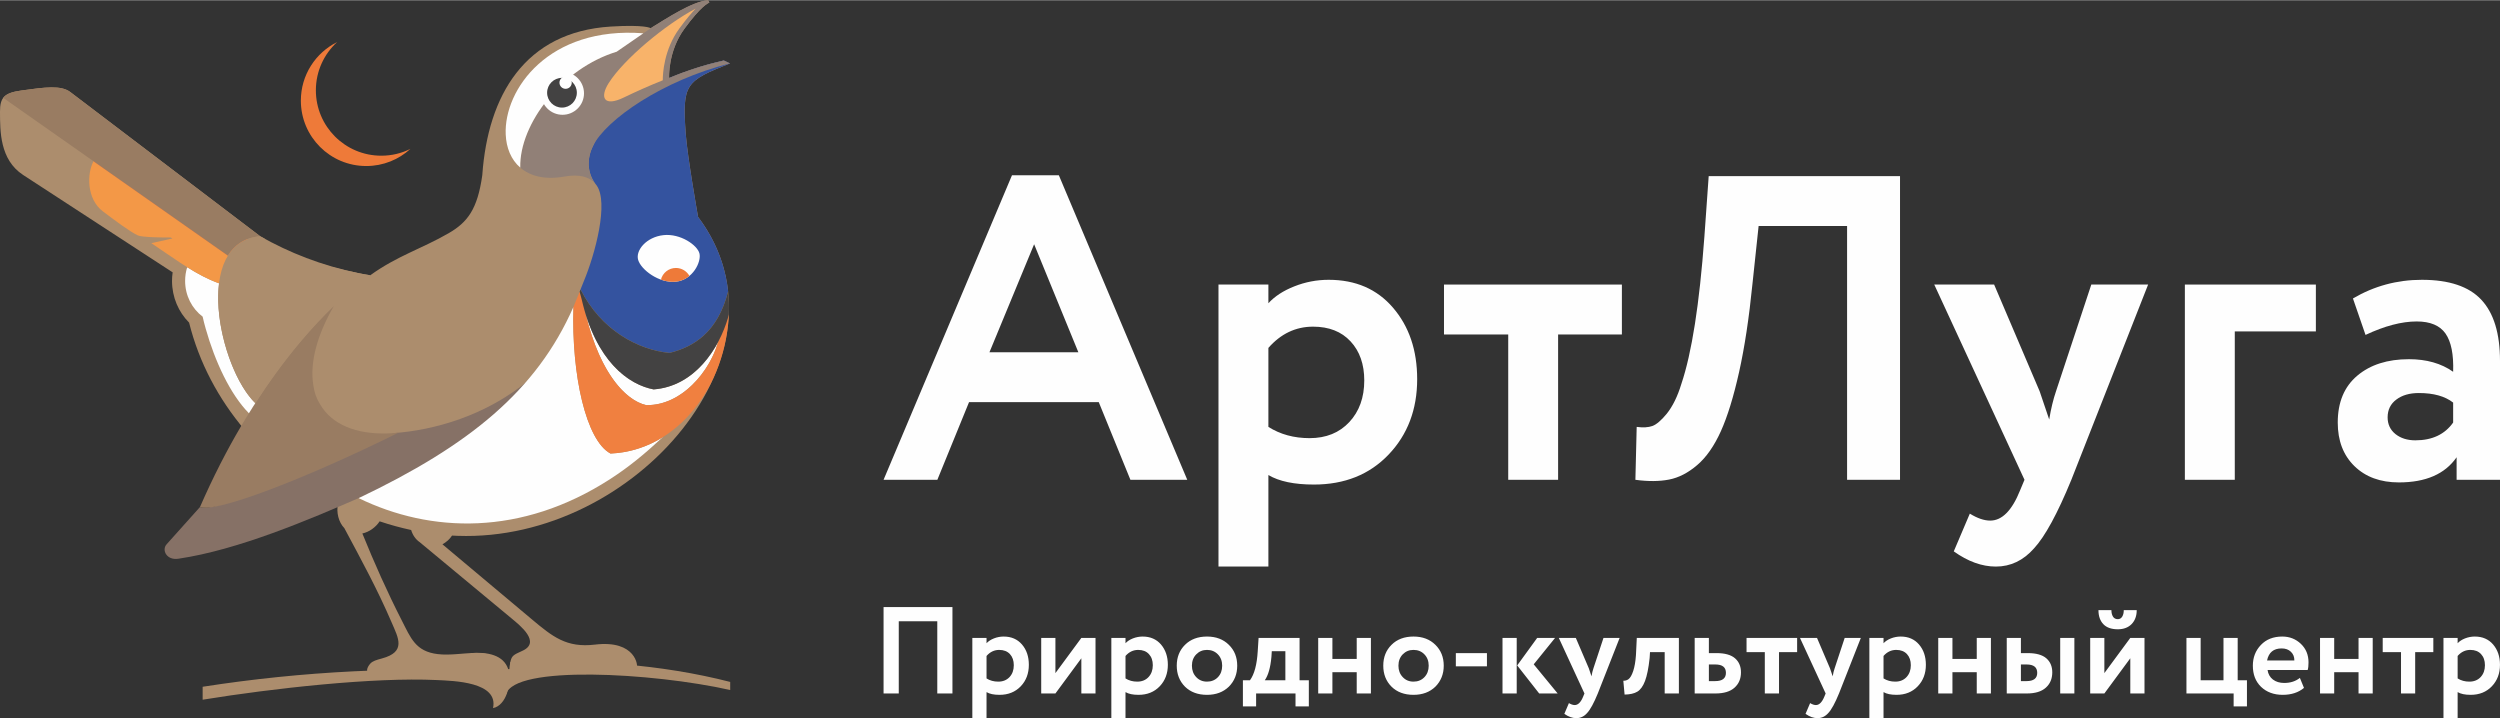
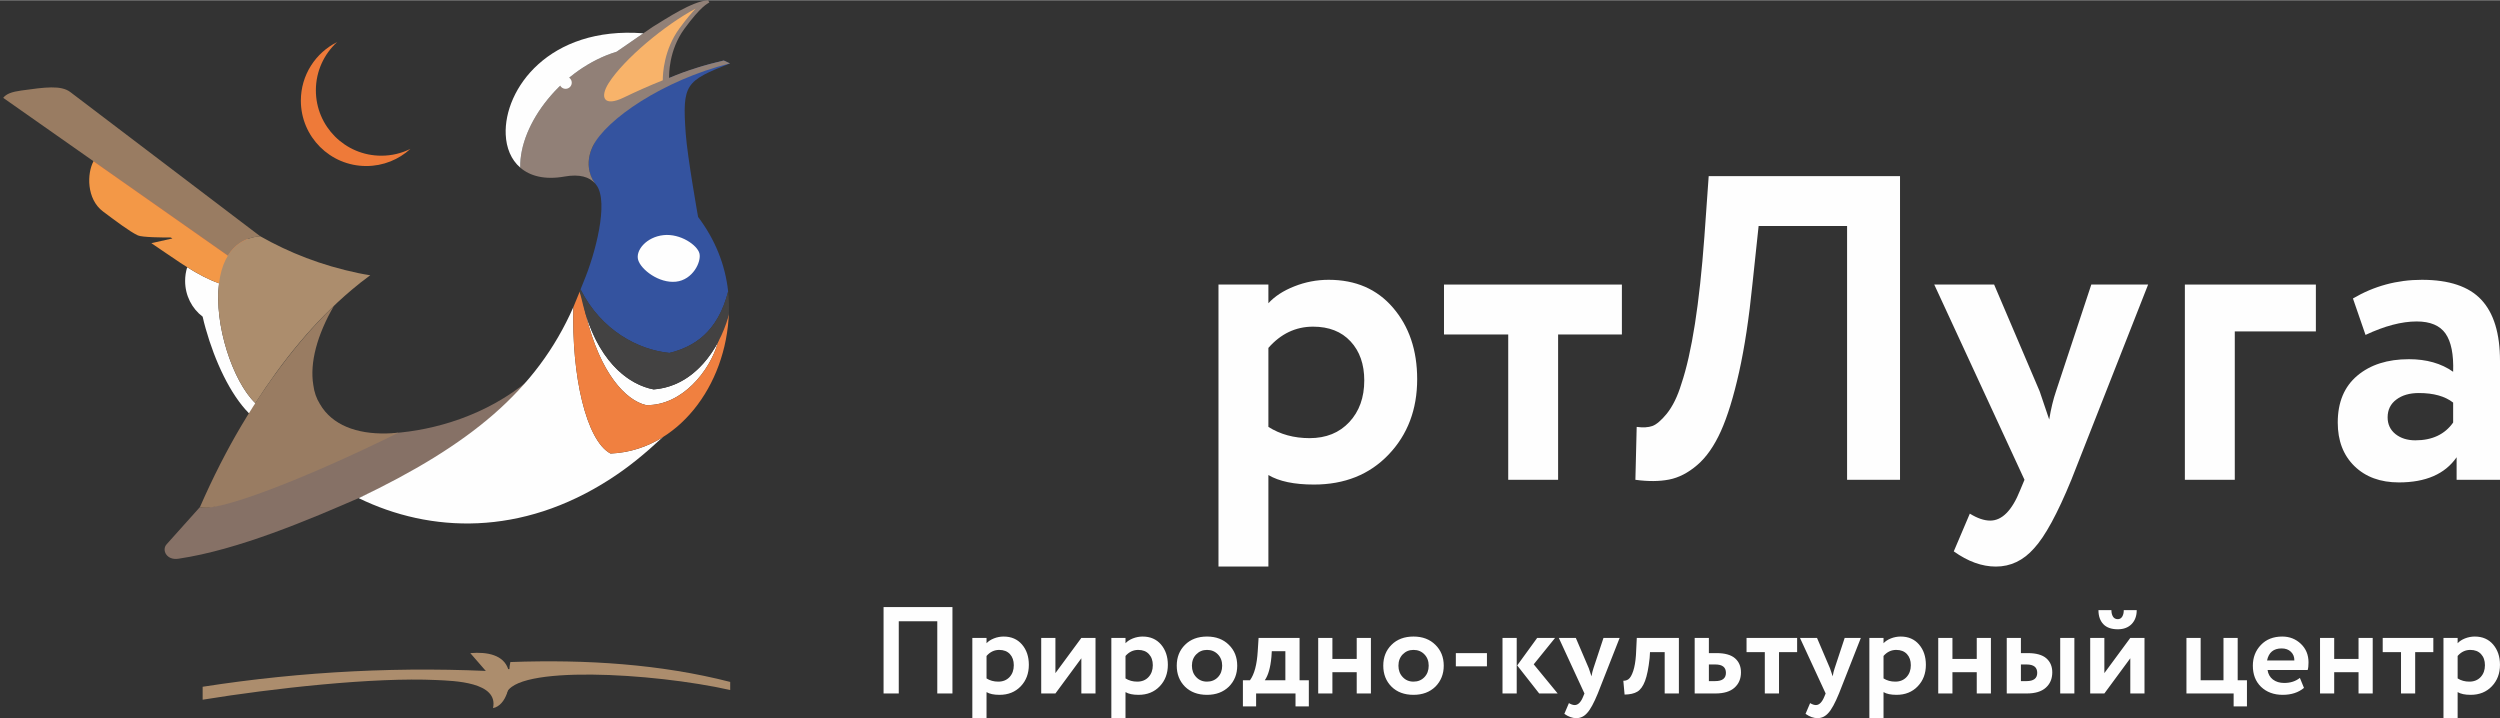
<svg xmlns="http://www.w3.org/2000/svg" xml:space="preserve" width="348px" height="100px" version="1.1" style="shape-rendering:geometricPrecision; text-rendering:geometricPrecision; image-rendering:optimizeQuality; fill-rule:evenodd; clip-rule:evenodd" viewBox="0 0 677.65 194.6">
  <rect x="0" y="0" width="677.65" height="194.6" fill="#333333" stroke="none" />
  <defs>
    <style type="text/css"> .fil3 {fill:#FEFEFE} .fil8 {fill:#434242} .fil12 {fill:#F8B36A} .fil9 {fill:#F39847} .fil7 {fill:#F08040} .fil10 {fill:#EE7A39} .fil2 {fill:#AC8D6D} .fil5 {fill:#997C62} .fil11 {fill:#918077} .fil4 {fill:#867166} .fil6 {fill:#34539F} .fil0 {fill:#FEFEFE;fill-rule:nonzero} .fil1 {fill:#AC8D6D;fill-rule:nonzero} </style>
  </defs>
  <g id="Layer_x0020_1">
    <g id="_1248126817520">
      <g>
-         <path class="fil0" d="M254.08 129.99l-14.58 0 34.81 -82.55 12.7 0 34.81 82.55 -15.41 0 -8.58 -21.05 -35.16 0 -8.59 21.05zm38.22 -34.57l-11.99 -29.28 -12.11 29.28 24.1 0z" />
        <path class="fil0" d="M343.81 153.51l-13.53 0 0 -76.44 13.53 0 0 5.06c1.72,-1.88 4.07,-3.41 7.05,-4.58 2.98,-1.18 6.08,-1.77 9.29,-1.77 7.29,0 13.09,2.51 17.41,7.53 4.39,5.09 6.58,11.56 6.58,19.4 0,8.23 -2.59,15.05 -7.76,20.46 -5.17,5.41 -11.92,8.11 -20.23,8.11 -5.33,0 -9.44,-0.86 -12.34,-2.58l0 24.81zm12.11 -65.03c-4.7,0 -8.74,1.92 -12.11,5.76l0 21.41c3.21,2.03 6.94,3.05 11.17,3.05 4.47,0 8.05,-1.45 10.76,-4.35 2.7,-2.9 4.06,-6.66 4.06,-11.29 0,-4.39 -1.24,-7.92 -3.71,-10.58 -2.47,-2.67 -5.86,-4 -10.17,-4z" />
        <polygon class="fil0" points="408.82,90.6 391.41,90.6 391.41,77.07 439.63,77.07 439.63,90.6 422.34,90.6 422.34,129.99 408.82,129.99 " />
        <path class="fil0" d="M515.02 129.99l-14.35 0 0 -68.79 -23.98 0 -1.65 15.52c-0.94,9.41 -2.16,17.44 -3.65,24.11 -1.49,6.66 -3.13,11.99 -4.93,15.99 -1.81,4 -3.94,7.06 -6.41,9.17 -2.47,2.12 -5.02,3.43 -7.65,3.94 -2.62,0.51 -5.66,0.53 -9.11,0.06l0.35 -14.34c1.73,0.23 3.14,0.15 4.24,-0.24 1.09,-0.39 2.39,-1.49 3.88,-3.29 1.64,-2.04 2.97,-4.75 3.99,-8.12 2.83,-8.38 4.9,-21.67 6.24,-39.86l1.17 -16.46 51.86 0 0 82.31z" />
        <path class="fil0" d="M566.87 77.07l15.4 0 -20.81 52.92c-3.76,9.17 -7.14,15.37 -10.11,18.58 -2.9,3.29 -6.35,4.94 -10.35,4.94 -3.76,0 -7.57,-1.37 -11.41,-4.12l4.35 -10.23c2.04,1.26 3.88,1.89 5.53,1.89 3.21,0 5.92,-2.75 8.11,-8.24l1.18 -2.82 -24.46 -52.92 16.23 0 12.34 28.93c0.16,0.39 1.02,2.94 2.59,7.65 0.47,-2.9 1.1,-5.49 1.88,-7.77l9.53 -28.81z" />
        <polygon class="fil0" points="605.76,129.99 592.23,129.99 592.23,77.07 627.74,77.07 627.74,89.77 605.76,89.77 " />
        <path class="fil0" d="M641.2 90.72l-3.41 -9.88c5.72,-3.37 11.95,-5.06 18.69,-5.06 7.37,0 12.74,1.8 16.11,5.41 3.37,3.61 5.06,9.13 5.06,16.58l0 32.22 -11.76 0 0 -6.11c-3.14,4.54 -8.35,6.82 -15.64,6.82 -5.02,0 -9.03,-1.47 -12.05,-4.41 -3.02,-2.94 -4.53,-6.88 -4.53,-11.82 0,-5.49 1.76,-9.72 5.29,-12.7 3.53,-2.98 8.2,-4.47 14,-4.47 4.78,0 8.78,1.14 11.99,3.41 0.16,-4.7 -0.53,-8.15 -2.06,-10.35 -1.53,-2.19 -4.13,-3.29 -7.82,-3.29 -4.07,0 -8.7,1.22 -13.87,3.65zm13.52 28.57c4.55,0 7.96,-1.61 10.23,-4.82l0 -5.41c-2.2,-1.72 -5.29,-2.59 -9.29,-2.59 -2.51,0 -4.55,0.59 -6.11,1.77 -1.57,1.17 -2.36,2.78 -2.36,4.82 0,1.88 0.71,3.39 2.12,4.53 1.41,1.13 3.22,1.7 5.41,1.7z" />
      </g>
      <path class="fil0" d="M258.17 187.91l-4.11 0 0 -19.58 -10.44 0 0 19.58 -4.12 0 0 -23.42 18.67 0 0 23.42zm9.24 6.69l-3.85 0 0 -21.75 3.85 0 0 1.44c0.49,-0.54 1.16,-0.97 2.01,-1.31 0.84,-0.33 1.72,-0.5 2.64,-0.5 2.07,0 3.72,0.72 4.95,2.14 1.25,1.45 1.87,3.29 1.87,5.52 0,2.35 -0.73,4.29 -2.2,5.83 -1.48,1.54 -3.39,2.31 -5.76,2.31 -1.52,0 -2.69,-0.25 -3.51,-0.74l0 7.06zm3.44 -18.5c-1.33,0 -2.48,0.54 -3.44,1.64l0 6.09c0.91,0.58 1.97,0.87 3.18,0.87 1.27,0 2.29,-0.42 3.06,-1.24 0.77,-0.83 1.15,-1.9 1.15,-3.21 0,-1.25 -0.35,-2.26 -1.05,-3.02 -0.7,-0.75 -1.67,-1.13 -2.9,-1.13zm22.26 2.27l-7.03 9.54 -3.85 0 0 -15.06 3.85 0 0 9.54 7.03 -9.54 3.84 0 0 15.06 -3.84 0 0 -9.54zm11.97 16.23l-3.84 0 0 -21.75 3.84 0 0 1.44c0.49,-0.54 1.16,-0.97 2.01,-1.31 0.85,-0.33 1.73,-0.5 2.64,-0.5 2.08,0 3.73,0.72 4.96,2.14 1.24,1.45 1.87,3.29 1.87,5.52 0,2.35 -0.74,4.29 -2.21,5.83 -1.47,1.54 -3.39,2.31 -5.75,2.31 -1.52,0 -2.69,-0.25 -3.52,-0.74l0 7.06zm3.45 -18.5c-1.34,0 -2.49,0.54 -3.45,1.64l0 6.09c0.92,0.58 1.98,0.87 3.18,0.87 1.27,0 2.29,-0.42 3.06,-1.24 0.77,-0.83 1.16,-1.9 1.16,-3.21 0,-1.25 -0.35,-2.26 -1.06,-3.02 -0.7,-0.75 -1.66,-1.13 -2.89,-1.13zm12.68 9.97c-1.49,-1.5 -2.24,-3.39 -2.24,-5.69 0,-2.3 0.75,-4.18 2.24,-5.66 1.5,-1.49 3.48,-2.24 5.96,-2.24 2.45,0 4.42,0.75 5.92,2.24 1.52,1.48 2.27,3.36 2.27,5.66 0,2.27 -0.75,4.17 -2.27,5.69 -1.52,1.47 -3.49,2.21 -5.92,2.21 -2.48,0 -4.46,-0.74 -5.96,-2.21zm3.05 -8.77c-0.79,0.8 -1.18,1.83 -1.18,3.08 0,1.25 0.39,2.28 1.16,3.09 0.77,0.82 1.74,1.23 2.93,1.23 1.2,0 2.19,-0.41 2.96,-1.21 0.77,-0.8 1.15,-1.84 1.15,-3.11 0,-1.25 -0.39,-2.28 -1.17,-3.08 -0.78,-0.8 -1.76,-1.2 -2.94,-1.2 -1.16,0 -2.13,0.4 -2.91,1.2zm16.22 14.12l-3.58 0 0 -7.09 1.91 0c1.18,-1.59 1.89,-4.21 2.11,-7.87l0.23 -3.61 11.11 0 0 11.48 2.51 0 0 7.09 -3.61 0 0 -3.51 -10.68 0 0 3.51zm4.25 -14.96l-0.1 1.54c-0.26,2.9 -0.87,5.01 -1.8,6.33l5.58 0 0 -7.87 -3.68 0zm26.87 11.45l-3.85 0 0 -5.76 -6.59 0 0 5.76 -3.85 0 0 -15.06 3.85 0 0 5.69 6.59 0 0 -5.69 3.85 0 0 15.06zm5.59 -1.84c-1.5,-1.5 -2.24,-3.39 -2.24,-5.69 0,-2.3 0.74,-4.18 2.24,-5.66 1.49,-1.49 3.48,-2.24 5.95,-2.24 2.46,0 4.43,0.75 5.93,2.24 1.51,1.48 2.27,3.36 2.27,5.66 0,2.27 -0.76,4.17 -2.27,5.69 -1.52,1.47 -3.49,2.21 -5.93,2.21 -2.47,0 -4.46,-0.74 -5.95,-2.21zm3.04 -8.77c-0.78,0.8 -1.17,1.83 -1.17,3.08 0,1.25 0.39,2.28 1.16,3.09 0.77,0.82 1.74,1.23 2.92,1.23 1.21,0 2.19,-0.41 2.96,-1.21 0.77,-0.8 1.16,-1.84 1.16,-3.11 0,-1.25 -0.39,-2.28 -1.17,-3.08 -0.78,-0.8 -1.76,-1.2 -2.95,-1.2 -1.16,0 -2.13,0.4 -2.91,1.2zm22.82 3.25l-8.43 0 0 -3.58 8.43 0 0 3.58zm13.62 -7.7l4.85 0 -5.79 7.16 6.49 7.9 -5.01 0 -5.96 -7.6 5.42 -7.46zm-5.55 15.06l-3.85 0 0 -15.06 3.85 0 0 15.06zm23.52 -15.06l4.38 0 -5.92 15.06c-1.07,2.61 -2.03,4.37 -2.88,5.28 -0.82,0.94 -1.81,1.41 -2.94,1.41 -1.08,0 -2.16,-0.39 -3.25,-1.17l1.24 -2.91c0.58,0.35 1.1,0.53 1.57,0.53 0.92,0 1.69,-0.78 2.31,-2.34l0.33 -0.8 -6.95 -15.06 4.61 0 3.52 8.23c0.04,0.11 0.29,0.84 0.73,2.18 0.14,-0.83 0.31,-1.56 0.54,-2.21l2.71 -8.2zm20.44 15.06l-3.85 0 0 -11.21 -3.98 0 -0.1 1.61c-0.29,2.72 -0.71,4.79 -1.25,6.22 -0.55,1.43 -1.24,2.39 -2.08,2.89 -0.83,0.5 -1.99,0.77 -3.46,0.79l-0.34 -3.75c0.49,0.02 0.95,-0.11 1.38,-0.4 0.49,-0.36 0.92,-1.1 1.3,-2.24 0.38,-1.14 0.62,-2.57 0.74,-4.29l0.23 -4.68 11.41 0 0 15.06zm9.9 0l-5.62 0 0 -15.06 3.85 0 0 4.12 2.08 0c2.25,0 3.92,0.47 5,1.4 1.08,0.94 1.62,2.21 1.62,3.82 0,1.71 -0.58,3.1 -1.74,4.14 -1.16,1.05 -2.89,1.58 -5.19,1.58zm-0.03 -7.86l-1.74 0 0 4.51 1.71 0c1.94,0 2.91,-0.75 2.91,-2.24 0,-1.52 -0.96,-2.27 -2.88,-2.27zm13.42 -3.35l-4.95 0 0 -3.85 13.71 0 0 3.85 -4.91 0 0 11.21 -3.85 0 0 -11.21zm21.65 -3.85l4.38 0 -5.92 15.06c-1.07,2.61 -2.03,4.37 -2.88,5.28 -0.83,0.94 -1.81,1.41 -2.95,1.41 -1.07,0 -2.15,-0.39 -3.24,-1.17l1.24 -2.91c0.58,0.35 1.1,0.53 1.57,0.53 0.91,0 1.68,-0.78 2.31,-2.34l0.33 -0.8 -6.96 -15.06 4.62 0 3.51 8.23c0.05,0.11 0.29,0.84 0.74,2.18 0.13,-0.83 0.31,-1.56 0.54,-2.21l2.71 -8.2zm10.53 21.75l-3.84 0 0 -21.75 3.84 0 0 1.44c0.5,-0.54 1.16,-0.97 2.01,-1.31 0.85,-0.33 1.73,-0.5 2.65,-0.5 2.07,0 3.72,0.72 4.95,2.14 1.25,1.45 1.87,3.29 1.87,5.52 0,2.35 -0.73,4.29 -2.21,5.83 -1.47,1.54 -3.39,2.31 -5.75,2.31 -1.52,0 -2.69,-0.25 -3.52,-0.74l0 7.06zm3.45 -18.5c-1.34,0 -2.49,0.54 -3.45,1.64l0 6.09c0.92,0.58 1.98,0.87 3.18,0.87 1.27,0 2.3,-0.42 3.06,-1.24 0.77,-0.83 1.16,-1.9 1.16,-3.21 0,-1.25 -0.35,-2.26 -1.05,-3.02 -0.71,-0.75 -1.67,-1.13 -2.9,-1.13zm25.66 11.81l-3.84 0 0 -5.76 -6.59 0 0 5.76 -3.85 0 0 -15.06 3.85 0 0 5.69 6.59 0 0 -5.69 3.84 0 0 15.06zm9.71 0l-5.42 0 0 -15.06 3.84 0 0 4.12 1.88 0c2.25,0 3.92,0.47 5,1.4 1.08,0.94 1.62,2.21 1.62,3.82 0,1.71 -0.58,3.1 -1.74,4.14 -1.16,1.05 -2.88,1.58 -5.18,1.58zm12.91 0l-3.84 0 0 -15.06 3.84 0 0 15.06zm-12.95 -7.86l-1.54 0 0 4.51 1.51 0c1.94,0 2.91,-0.75 2.91,-2.24 0,-1.52 -0.96,-2.27 -2.88,-2.27zm28.11 -1.68l-7.03 9.54 -3.84 0 0 -15.06 3.84 0 0 9.54 7.03 -9.54 3.85 0 0 15.06 -3.85 0 0 -9.54zm-8.63 -13.05l3.51 0c0,0.74 0.15,1.33 0.44,1.78 0.28,0.44 0.72,0.67 1.3,0.67 0.51,0 0.91,-0.23 1.19,-0.69 0.28,-0.46 0.42,-1.04 0.42,-1.76l3.51 0c0,1.56 -0.46,2.82 -1.37,3.77 -0.92,0.94 -2.17,1.42 -3.75,1.42 -1.74,0 -3.05,-0.46 -3.93,-1.39 -0.88,-0.92 -1.32,-2.19 -1.32,-3.8zm36.64 22.59l-12.79 0 0 -15.06 3.85 0 0 11.48 6.19 0 0 -11.48 3.85 0 0 11.48 2.51 0 0 7.09 -3.61 0 0 -3.51zm17.96 -4.22l1.11 2.71c-1.5,1.25 -3.42,1.88 -5.76,1.88 -2.41,0 -4.37,-0.73 -5.89,-2.18 -1.47,-1.43 -2.21,-3.33 -2.21,-5.72 0,-2.23 0.73,-4.1 2.18,-5.62 1.45,-1.52 3.38,-2.28 5.79,-2.28 1.98,0 3.67,0.66 5.05,1.98 1.38,1.31 2.07,2.99 2.07,5.02 0,0.89 -0.07,1.58 -0.23,2.07l-10.87 0c0.15,1.09 0.64,1.95 1.45,2.58 0.82,0.62 1.84,0.93 3.06,0.93 1.68,0 3.09,-0.45 4.25,-1.37zm-4.95 -7.99c-2.19,0 -3.5,1.09 -3.95,3.27l7.4 0c0.02,-0.95 -0.29,-1.74 -0.92,-2.35 -0.64,-0.62 -1.48,-0.92 -2.53,-0.92zm24.69 12.21l-3.84 0 0 -5.76 -6.6 0 0 5.76 -3.84 0 0 -15.06 3.84 0 0 5.69 6.6 0 0 -5.69 3.84 0 0 15.06zm7.67 -11.21l-4.96 0 0 -3.85 13.72 0 0 3.85 -4.92 0 0 11.21 -3.84 0 0 -11.21zm15.35 17.9l-3.84 0 0 -21.75 3.84 0 0 1.44c0.49,-0.54 1.16,-0.97 2.01,-1.31 0.85,-0.33 1.73,-0.5 2.64,-0.5 2.08,0 3.73,0.72 4.96,2.14 1.24,1.45 1.87,3.29 1.87,5.52 0,2.35 -0.74,4.29 -2.21,5.83 -1.47,1.54 -3.39,2.31 -5.75,2.31 -1.52,0 -2.69,-0.25 -3.52,-0.74l0 7.06zm3.45 -18.5c-1.34,0 -2.49,0.54 -3.45,1.64l0 6.09c0.92,0.58 1.98,0.87 3.18,0.87 1.27,0 2.29,-0.42 3.06,-1.24 0.77,-0.83 1.16,-1.9 1.16,-3.21 0,-1.25 -0.35,-2.26 -1.06,-3.02 -0.7,-0.75 -1.66,-1.13 -2.89,-1.13z" />
      <g>
        <g>
          <path class="fil1" d="M54.93 186.09c27.04,-4.21 54.58,-5.61 82.17,-4.02 1.95,2.95 0.07,9.16 -3.46,9.8 1.54,-7.12 -10.68,-7.38 -15.31,-7.6 -16.91,-0.81 -44.45,2.24 -63.4,5.33l0 -3.51z" />
          <path class="fil1" d="M127.48 176.97c4.72,-0.4 9.03,0.54 10.28,4.35 0.13,-0.01 0.16,-0.01 0.32,0 0.03,-0.59 0.06,-0.96 0.26,-1.93 20.74,-0.75 40.82,0.58 59.59,5.39l0 2.19c-21.09,-4.72 -58.71,-6.81 -60.74,1.17l-9.71 -11.17z" />
        </g>
        <g>
-           <path class="fil2" d="M181.37 21.07c3.97,-1.56 8.64,-3.38 14.82,-4.73l1.67 0.79c-12.07,4.79 -12.94,5.55 -11.99,18.99 0.44,6.26 3.35,22.61 3.35,22.61 27.35,36.36 -16.92,88.17 -65.16,86.45 -0.51,-0.01 -1.02,-0.04 -1.53,-0.07 -0.65,1.01 -1.55,1.77 -2.6,2.37l24.15 20.26c5.7,4.78 9.46,7.86 17.22,6.92 11.12,-1.33 11.74,5.95 11.27,6.29 -4.68,-1.19 -27.45,-0.58 -33.68,-0.69 -0.58,-0.02 -0.7,-0.17 -0.52,-1.01 0.35,-1.53 0.76,-1.8 3.18,-2.88 5.23,-2.32 -0.61,-6.92 -2.89,-8.81l-24.88 -20.65c-1.13,-0.78 -1.92,-1.93 -2.33,-3.31 -2.87,-0.62 -5.72,-1.4 -8.54,-2.35 -1.07,1.63 -2.83,2.89 -4.69,3.29 3.24,7.99 6.76,15.89 10.68,23.56 2.43,4.74 3.72,8.42 9.76,9.14 6.58,0.8 14.37,-2.69 17.66,3.18 0.96,1.69 1.43,3.36 0.5,2.73 -2.36,-1.58 -31.51,-0.87 -36.93,-1 -0.61,-0.05 -0.53,-1.2 0.48,-2.33 0.64,-0.71 1.67,-1 3.15,-1.4 6.65,-1.79 4.45,-5.54 2.67,-9.69 -3.86,-8.99 -8.13,-16.8 -12.85,-25.63l0 0c-1.58,-1.64 -2.22,-4.3 -1.72,-6.62 -19.15,-9.82 -34.94,-27.29 -40.36,-49.09 -2.85,-2.86 -4.63,-6.87 -4.63,-11.31 0,-0.79 0.06,-1.56 0.17,-2.32l-40.52 -26.39c-6.37,-4.15 -6.25,-11.95 -6.28,-17.1 -0.02,-3.93 1.17,-5.16 5.79,-5.8 6.46,-0.9 10.77,-1.48 13.27,0.42 2.42,1.84 48.07,36.51 51.28,38.94l0.06 0.04 0.12 0.1 1.21 0.67 0.12 0.29c7.04,4.83 15.89,7.07 25.25,9.03 1.1,0.23 2.19,0.43 3.27,0.59 7.33,-5.29 13.94,-7.17 21.28,-11.42 5.1,-2.95 7.78,-6.51 9.07,-15.63l0.02 -0.21c1.53,-21.42 11.47,-38.7 34.79,-40.15 9.45,-0.59 10.86,0.44 10.86,0.44 3.66,-2.24 11.32,-7.27 15.53,-7.58l0.37 0.6c-0.49,0.32 -2.23,0.94 -6.77,7.13 -4.53,6.18 -4.15,13.34 -4.15,13.34z" />
          <path class="fil3" d="M54.93 85.77c0.24,1.08 0.51,2.15 0.82,3.23 2.5,8.87 6.64,17.8 11.72,22.95 1.46,1.48 3.23,1.6 4.78,2.61 -1.21,-1.55 -1.98,-3.73 -3.04,-5.35 -6.1,-5.89 -11.23,-21.27 -9.84,-32.48 -2.89,-1.01 -5.76,-2.56 -8.63,-4.36 -0.36,1.17 -0.56,2.41 -0.56,3.71 0,3.98 1.87,7.52 4.75,9.69z" />
          <path class="fil4" d="M143.49 102.84l-0.01 0.01c-12.16,13.87 -29.29,24.72 -45.56,31.8 -14.23,6.19 -33.32,14.34 -49.59,16.74 -3.22,0.47 -4.53,-2.39 -3.19,-3.89l9.06 -10.12c4.14,1.68 27.25,-9.03 52.59,-20.05 10.71,-0.78 24.98,-4.63 36.7,-14.49z" />
          <path class="fil5" d="M54.2 137.38c0.41,-0.95 0.84,-1.9 1.26,-2.83 1.85,-4.08 3.74,-7.93 5.66,-11.55 6.96,-13.17 17.2,-28.43 29.39,-40.15 -4.54,7.86 -6.58,15.37 -5.59,21.43 0.25,1.96 0.85,3.66 1.76,5.11 0.42,0.74 0.91,1.45 1.47,2.11 4.08,4.79 11.19,6.59 19.83,5.73 -25.13,12.46 -49.58,21.85 -53.78,20.15z" />
          <path class="fil6" d="M158.22 76.24c3.12,-7.44 6.85,-21.44 3.48,-26.08l-0.2 -0.26c-2.02,-2.5 -2.6,-6.16 -1.05,-9.78 4.15,-9.62 12.62,-15.46 21.12,-19.12l0 -0.01c4.97,-1.95 9.2,-3.39 14.62,-4.65l1.67 0.79c-12.07,4.79 -12.94,5.55 -11.99,18.99 0.44,6.26 3.35,22.61 3.35,22.61 4.64,6.17 7.37,12.99 8.15,20.2 -2.84,11.13 -9.33,15.04 -15.9,16.67 -8.43,-0.83 -18.49,-6.05 -24.11,-17.22 0.27,-0.7 0.56,-1.42 0.86,-2.14z" />
          <path class="fil3" d="M183.23 76.29c4.58,-0.49 6.93,-5.42 6.36,-7.66 -0.56,-2.24 -5.15,-5.45 -9.74,-4.96 -4.59,0.49 -7.65,4.1 -6.87,6.73 0.78,2.64 5.66,6.38 10.25,5.89z" />
          <path class="fil3" d="M197.57 84.72c0,0.12 0,0.25 -0.01,0.37l0.01 -0.37zm-0.01 0.46l-0.02 0.19 0.01 -0.17 0.01 -0.02zm-2.93 7.5c-2.19,7.86 -9.83,17.26 -19.48,17.07 -5.5,-1.25 -12.48,-8.53 -16.36,-24.51 4.28,13.71 12.2,19.08 18.39,20.25 8.28,-0.64 14.02,-6.41 17.45,-12.81zm-37.51 -13.66l0 0 0 0 -0.04 0.08 0.07 -0.17 0 0.01 -0.01 0.01 -0.01 0.02 0 0.01 0 0.01 -0.01 0.02 0 0.01zm0.03 -0.09l0.01 -0.02 0 0 -0.01 0.02zm22.59 39.46l-0.43 0.35c-4.43,4.11 -8.73,7.7 -13.9,11.04 -24.1,15.58 -48.75,14.65 -68.19,5.18 29.98,-14.3 48.21,-29.07 58.22,-51.84 -0.58,18.57 3.47,36.28 10.05,39.75 5.21,-0.22 10.02,-1.83 14.25,-4.48z" />
          <path class="fil7" d="M155.44 83.12l1.68 -4.1c0.44,0.75 0.72,1.77 0.88,2.6 3.65,18.51 11.26,26.79 17.15,28.13 10.84,0.21 19.15,-11.69 20.04,-19.9 0.07,-0.69 2,-3.46 2.13,-4.15 0.03,-0.12 0.21,-0.79 0.25,-0.99 -0.66,19.85 -13.98,37.39 -32.08,38.16 -6.58,-3.47 -10.63,-21.18 -10.05,-39.75z" />
          <path class="fil8" d="M157.12 79.02c0.18,0.71 0.36,1.39 0.55,2.06 3.87,16.82 12.73,23.13 19.51,24.41 11.15,-0.86 17.71,-11.04 20.19,-19.52 0.04,-0.15 0.13,-0.5 0.19,-0.8 0.09,-2.11 0.03,-4.19 -0.19,-6.24 -2.84,11.13 -9.33,15.04 -15.9,16.67 -8.43,-0.83 -18.49,-6.05 -24.11,-17.22l0 0.01 -0.01 0.01 0 0.02 -0.01 0.01 0 0.01 -0.16 0.41 -0.01 0.01 0 0.01 0 0.01 -0.01 0.01 0 0.01 0 0.01 0 0 -0.01 0.02 0 0.01 -0.01 0.01 -0.01 0.02 0 0.01 0 0.01 -0.01 0.02 0 0.01z" />
          <g>
            <path class="fil9" d="M72.55 76.78l8.91 6.28c-0.26,-2.24 -5.37,-6.35 -7.49,-8.3 -0.27,-5.82 -8.57,-11.43 -12.52,-14.41l0.35 4c-0.05,-0.06 -0.34,-0.33 -0.4,-0.46 -0.4,-0.78 -0.94,-2.58 -1.72,-3.79 -1.14,-1.76 -2.69,-2.72 -4.62,-3.98 -3.56,-2.33 -7.05,-4.52 -10.63,-6.66 -3.03,-1.82 -7.37,-4.46 -10.42,-5.48 -3.02,-1.02 -4.93,-1.45 -8.66,-0.34 -1.78,3.25 -1.96,10.26 2.6,13.64 3.21,2.4 7.25,5.47 9.43,6.47 1.16,0.53 6.96,0.58 8.77,0.55 0.17,0 0.52,0.23 0.58,0.27l-5.7 1.28c10.58,7.09 20.47,15.29 31.52,10.93z" />
            <path class="fil7" d="M72.47 76.8l0.07 0.04 8.85 6.22 -0.01 -0.01c-0.3,-2.24 -5.37,-6.32 -7.49,-8.27 -0.26,-5.82 -8.56,-11.43 -12.51,-14.41l0.34 4c-0.04,-0.06 -0.33,-0.33 -0.39,-0.45 -0.4,-0.79 -0.94,-2.59 -1.73,-3.8 -1.14,-1.76 -2.68,-2.72 -4.61,-3.98 -3.56,-2.32 -7.05,-4.52 -10.63,-6.66 -3.03,-1.81 -7.37,-4.46 -10.42,-5.48 -3,-1.01 -4.9,-1.45 -8.59,-0.36l-0.08 0.02 47.2 33.14 0 0z" />
          </g>
          <path class="fil5" d="M70.52 63.97c0,0 -48.95,-37.18 -51.46,-39.08 -2.5,-1.9 -6.81,-1.32 -13.27,-0.42 -2.58,0.36 -4.09,0.9 -4.92,1.99l60.91 42.76c1.82,-2.93 4.64,-4.89 8.75,-5.25l-0.01 0zm0.16 0.09l0 0 -0.06 -0.03 0.06 0.03z" />
          <path class="fil2" d="M70.53 63.97c7.91,4.48 16.61,7.91 26.57,9.99 1.1,0.23 2.19,0.43 3.27,0.59l-0.18 0.13c-1.64,1.19 -3.25,2.46 -4.83,3.8 -10.26,8.65 -18.92,19.45 -26.15,30.73 -9.82,-9.49 -17.17,-43.64 1.32,-45.24z" />
-           <path class="fil10" d="M183.21 72.57c1.58,0 2.95,0.87 3.67,2.16 -0.98,0.81 -2.21,1.41 -3.65,1.56 -1.38,0.15 -2.78,-0.09 -4.08,-0.56 0.46,-1.81 2.1,-3.16 4.06,-3.16z" />
          <path class="fil10" d="M111.25 40.29c-3.15,2.89 -7.36,4.65 -11.97,4.65 -9.8,0 -17.73,-7.93 -17.73,-17.73 0,-6.95 4,-12.97 9.83,-15.87 -3.54,3.24 -5.76,7.9 -5.76,13.07 0,9.8 7.94,17.73 17.73,17.73 2.84,0 5.52,-0.66 7.9,-1.85z" />
          <path class="fil11" d="M167.14 13.96l7.25 -5c0.11,0.01 -0.11,-0.01 0,0l2.5 -1.72c4.04,-2.46 10.69,-6.92 15.03,-7.24l0.37 0.6c-0.49,0.32 -2.23,0.94 -6.77,7.13 -4.3,5.86 -4.17,12.6 -4.15,13.29l0 0.05 0.02 0c4.68,-2.05 9.81,-3.57 14.8,-4.73l1.67 0.78c-18.21,4.58 -33.6,15.24 -37.14,22.4 -0.09,0.2 -0.18,0.4 -0.27,0.6 -1.5,3.49 -1.01,7.03 0.85,9.52l0 0c-1.57,-1.74 -4.2,-2.58 -8.29,-1.85 -5.34,0.95 -9.33,-0.12 -11.99,-2.42 -0.27,-11.98 11.45,-26.95 26.12,-31.41z" />
          <g>
            <path class="fil3" d="M174.4 8.96l0 0 0 0 0 0zm0 0l0 0 0 0zm0.01 0l0 0 0 0 0 0 0 0 -0.01 0 0 0 0 0 0.01 0zm0 0l0 0 0 0 0 0 0 0 0 0 0 0zm0 0l0.01 0 -0.01 0zm0.01 0l0 0 0 0zm0 0l0 0 0 0 0 0zm0 0l0 0 0 0zm0 0l0 0 0 0zm0 0l0 0 0 0zm0 0l0 0 0 0zm0 0l0 0 0 0zm0 0l0 0 0 0zm-0.02 0l0 0 0 0zm-0.11 0.07l0.07 -0.07c-25.63,-1.95 -37.79,15.19 -37.28,27.41 0.15,3.65 1.46,6.86 3.94,9 -0.27,-11.98 11.45,-26.95 26.12,-31.41l7.15 -4.93z" />
          </g>
-           <path class="fil3" d="M152.47 19.41c3.22,0 5.83,2.6 5.83,5.82 0,3.21 -2.61,5.82 -5.83,5.82 -3.21,0 -5.82,-2.61 -5.82,-5.82 0,-3.22 2.61,-5.82 5.82,-5.82z" />
-           <path class="fil8" d="M152.33 21.04c2.23,0 4.03,1.8 4.03,4.03 0,2.22 -1.8,4.03 -4.03,4.03 -2.23,0 -4.03,-1.81 -4.03,-4.03 0,-2.23 1.8,-4.03 4.03,-4.03z" />
          <path class="fil12" d="M179.65 21.7c-3.66,1.46 -7.23,3.06 -10.59,4.68 -5.32,2.58 -6.58,0.04 -4.06,-3.94 4.13,-6.51 15.37,-15.86 23.57,-20.17 -1.09,1.12 -2.52,2.8 -4.4,5.36 -4.22,5.76 -4.52,12.3 -4.52,14.07z" />
          <path class="fil3" d="M153.31 20.68c0.92,0 1.67,0.75 1.67,1.67 0,0.92 -0.75,1.66 -1.67,1.66 -0.92,0 -1.66,-0.74 -1.66,-1.66 0,-0.92 0.74,-1.67 1.66,-1.67z" />
        </g>
      </g>
    </g>
  </g>
</svg>